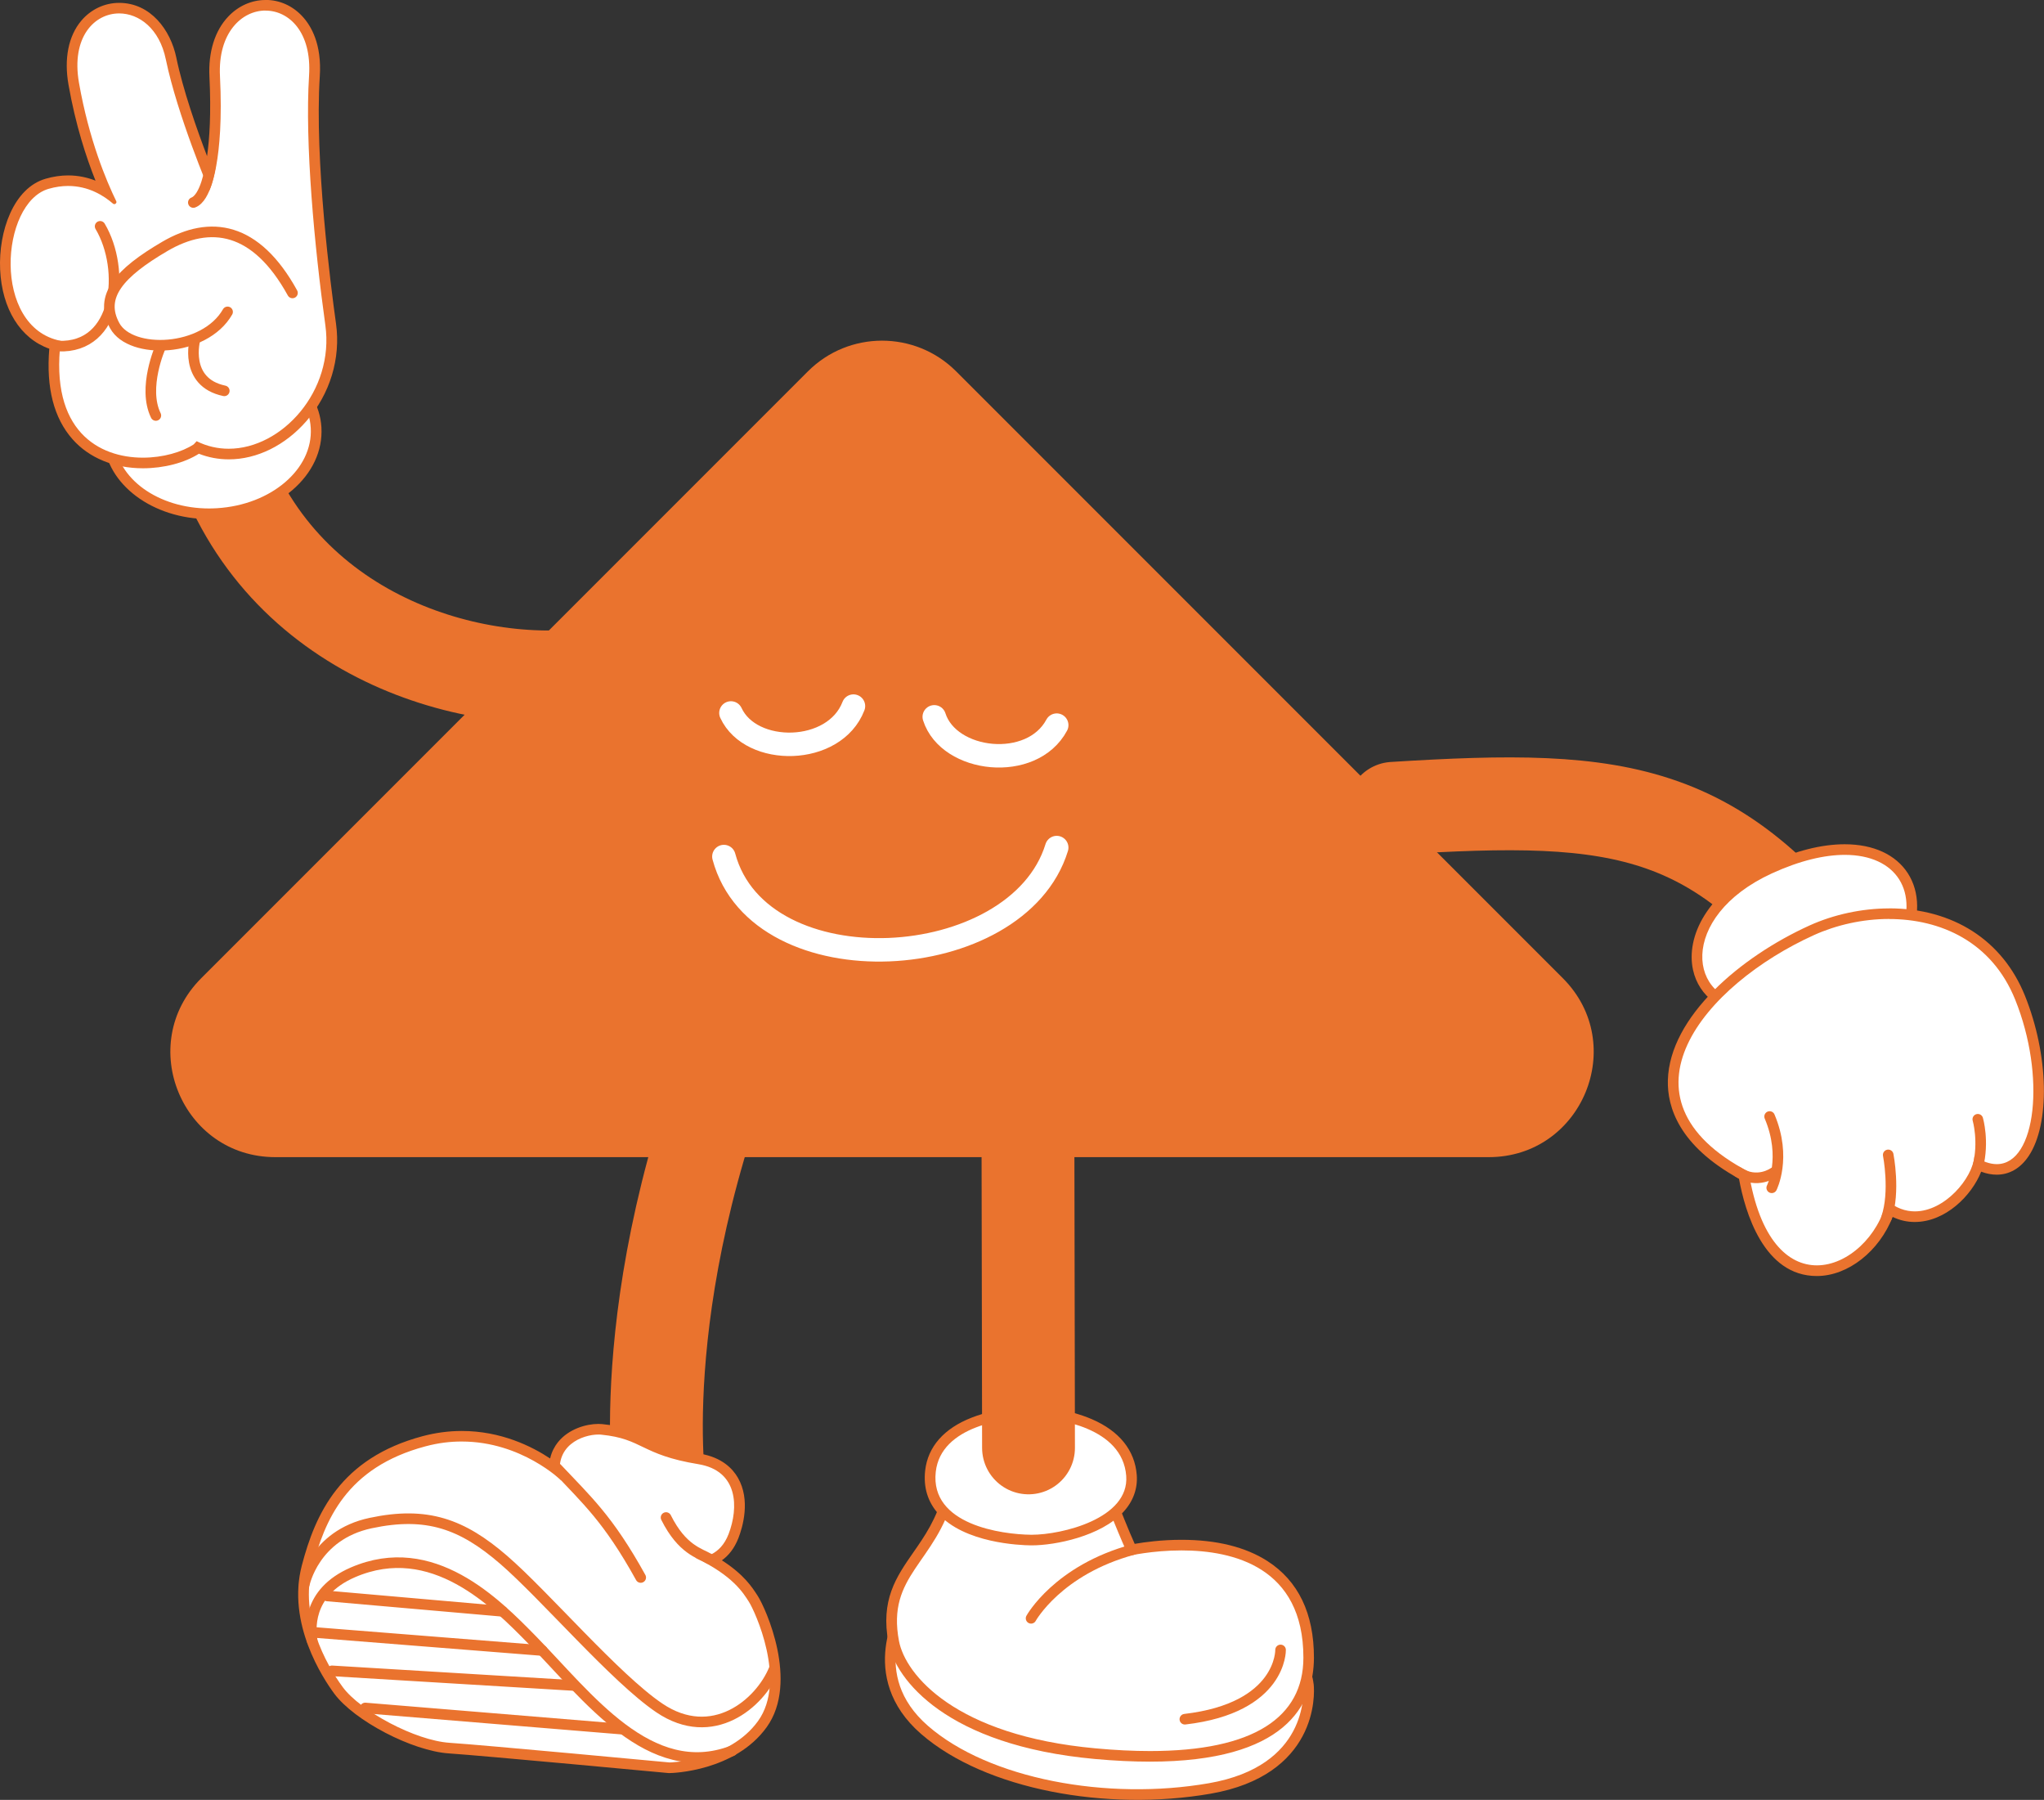
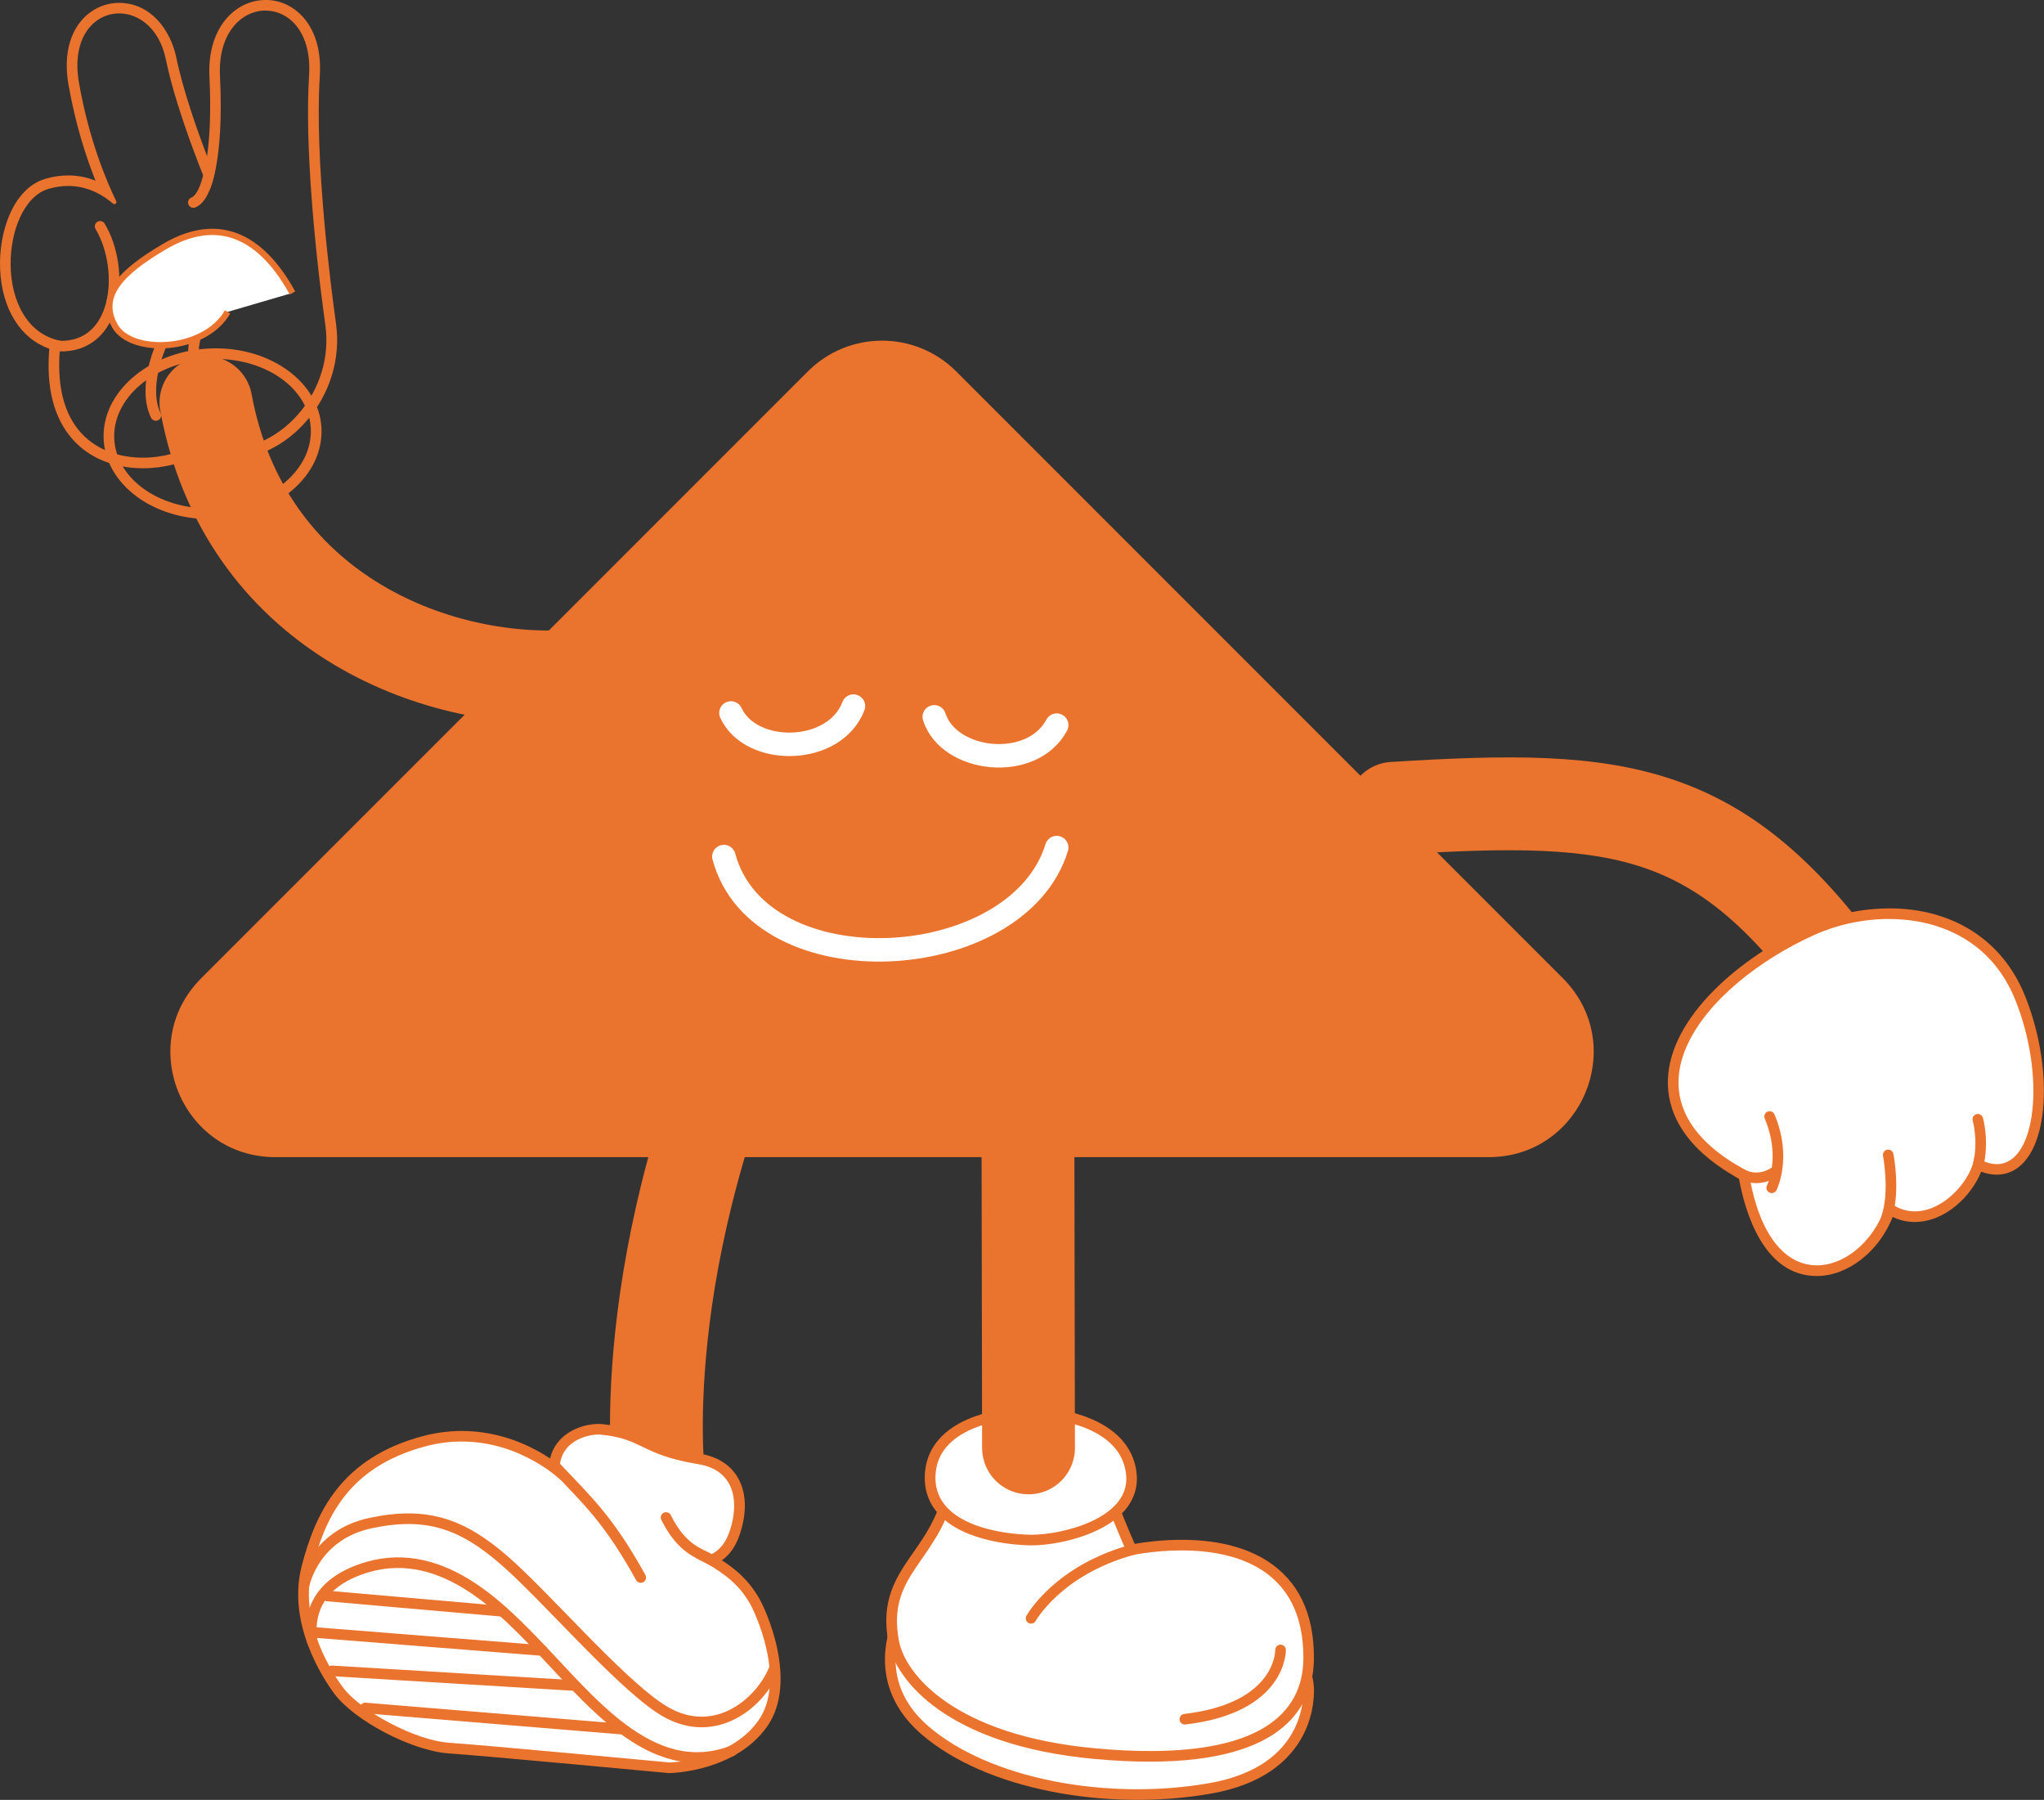
<svg xmlns="http://www.w3.org/2000/svg" id="Layer_2" data-name="Layer 2" viewBox="0 0 327.63 288.43">
  <rect x="0" y="0" width="327.63" height="288.43" fill="#333333" stroke="none" />
  <defs>
    <style>      .cls-1 {        stroke-width: 14.88px;      }      .cls-1, .cls-2, .cls-3 {        fill: none;      }      .cls-1, .cls-2, .cls-3, .cls-4 {        stroke-linecap: round;      }      .cls-1, .cls-3, .cls-5, .cls-4 {        stroke: #ea732e;      }      .cls-1, .cls-5 {        stroke-miterlimit: 10;      }      .cls-6 {        fill: #ea732e;      }      .cls-7, .cls-5, .cls-4 {        fill: #fff;      }      .cls-2 {        stroke: #fff;        stroke-width: 3.76px;      }      .cls-2, .cls-3, .cls-4 {        stroke-linejoin: round;      }      .cls-3, .cls-4 {        stroke-width: 1.7px;      }    </style>
  </defs>
  <g id="Layer_1-2" data-name="Layer 1">
    <g>
      <g>
        <path class="cls-1" d="M33.01,64.5c6.18,33.46,36.61,45.31,58.58,43.86" />
        <g>
-           <path class="cls-7" d="M33.53,82.32c-8.61,0-15.67-5.2-16.06-11.85-.42-7.05,6.69-13.23,15.84-13.77.43-.03.86-.04,1.29-.04,8.61,0,15.67,5.2,16.06,11.85.2,3.46-1.36,6.8-4.41,9.41-2.98,2.55-7.04,4.1-11.43,4.36-.43.03-.86.04-1.29.04h0Z" />
          <path class="cls-6" d="M34.6,57.52c8.15,0,14.84,4.77,15.21,11.05.39,6.59-6.35,12.35-15.04,12.87-.42.02-.83.04-1.24.04-8.15,0-14.84-4.77-15.21-11.05-.39-6.59,6.35-12.35,15.04-12.87.42-.02.83-.04,1.24-.04M34.6,55.82c-.44,0-.9.01-1.34.04-9.62.57-17.09,7.15-16.64,14.67.42,7.09,7.85,12.65,16.91,12.65.44,0,.9-.01,1.34-.04,4.57-.27,8.81-1.89,11.94-4.56,3.26-2.78,4.93-6.37,4.71-10.11-.42-7.09-7.85-12.65-16.91-12.65h0Z" />
        </g>
        <g>
-           <path class="cls-7" d="M22.91,74.19c-4.38,0-8.16-1.55-10.66-4.38-2.93-3.32-4.09-8.21-3.44-14.54-5.5-1.51-7.71-7.18-7.94-12.13-.25-5.63,2-12.34,6.68-13.7,1.13-.33,2.26-.49,3.37-.49,2.48,0,4.52.82,6.07,1.79-1.6-3.63-3.82-9.6-5.18-17.32-.69-3.91-.03-7.31,1.86-9.55,1.39-1.65,3.31-2.56,5.42-2.56,3.31,0,7.17,2.49,8.32,8.04,1.37,6.6,4.53,14.9,6.06,18.73.61-2.46,1.37-7.36.95-15.82-.19-3.74.8-6.94,2.79-9.03,1.46-1.54,3.37-2.38,5.37-2.38s3.81.82,5.21,2.31c1.36,1.45,2.92,4.19,2.61,9.01-.86,13.46,1.78,33.88,2.61,39.82.74,5.32-.91,10.75-4.52,14.91-3.24,3.72-7.54,5.85-11.81,5.85-1.72,0-3.37-.35-4.94-1.03l-.05.06c-.05.05-.1.1-.16.13-2.12,1.4-5.42,2.27-8.61,2.27h0Z" />
          <path class="cls-6" d="M42.57,1.7c3.74,0,7.42,3.44,6.97,10.42-.69,10.74.85,27.35,2.61,39.99,1.47,10.51-6.94,19.8-15.49,19.8-1.73,0-3.48-.38-5.14-1.21l-.47.51c-1.87,1.23-4.92,2.13-8.14,2.13-7.05,0-14.94-4.28-13.17-18.72C-1.35,52.47.05,32.5,7.79,30.26c1.11-.32,2.16-.46,3.13-.46,3.26,0,5.7,1.54,7.19,2.83.07.06.14.08.22.08.22,0,.42-.24.3-.48-1.57-3.21-4.37-9.85-5.97-18.96-1.28-7.31,2.47-11.12,6.44-11.12,3.16,0,6.46,2.4,7.48,7.37,1.87,9.03,6.97,21,6.97,21,0,0,2.4-4.46,1.71-18.31-.35-6.97,3.51-10.52,7.3-10.52M42.57,0c-2.23,0-4.36.94-5.98,2.65-2.15,2.26-3.22,5.68-3.02,9.65.29,5.86.01,9.97-.38,12.72-1.63-4.27-3.86-10.6-4.94-15.84C27.34,4.84,24.17.46,19.09.46c-2.33,0-4.54,1.05-6.07,2.87-2.05,2.44-2.78,6.08-2.04,10.25,1.13,6.43,2.85,11.67,4.33,15.37-1.27-.5-2.74-.84-4.39-.84-1.18,0-2.4.18-3.6.53C2.17,30.12-.25,37.07.02,43.18c.29,6.35,3.26,11.07,7.88,12.7-.52,6.25.73,11.12,3.72,14.5,2.66,3.01,6.67,4.66,11.3,4.66,3.34,0,6.67-.87,8.96-2.33,1.53.6,3.14.9,4.8.9,4.51,0,9.05-2.24,12.45-6.15,3.78-4.34,5.5-10.03,4.73-15.59-.83-5.92-3.46-26.27-2.6-39.65.33-5.12-1.36-8.08-2.84-9.65-1.56-1.66-3.63-2.58-5.83-2.58h0Z" />
        </g>
        <path class="cls-3" d="M31.26,54.37s-1.89,6.87,4.69,8.26" />
        <path class="cls-3" d="M25.73,55.58s-2.93,6.55-.75,11" />
        <path class="cls-3" d="M16.05,36.27c4.1,6.9,2.96,19.63-6.75,19.19" />
        <path class="cls-5" d="M46.88,46.94c-5.85-10.62-13.18-11.71-20.45-7.46-7.27,4.25-10.61,8.02-8.04,12.71,2.57,4.69,14.4,4.25,18.09-2.21" />
-         <path class="cls-3" d="M46.88,46.94c-5.85-10.62-13.18-11.71-20.45-7.46-7.27,4.25-10.61,8.02-8.04,12.71,2.57,4.69,14.4,4.25,18.09-2.21" />
        <path class="cls-3" d="M33.7,26.82s-.71,4.88-2.71,5.63" />
      </g>
      <g>
        <path class="cls-1" d="M223.37,129.53c36.98-2.31,53.16-.77,74.74,30.82" />
        <g>
          <g>
-             <path class="cls-7" d="M281,161.61c-4.56,0-7.93-2.45-8.79-6.38-1.07-4.88,2.06-11.73,11.44-16.04,4.4-2.02,8.45-3.05,12.04-3.05,4.28,0,7.61,1.51,9.39,4.25,1.81,2.8,1.81,6.57,0,10.63-.08.19-.23.34-.42.42l-21.55,9.97c-.08.04-.16.06-.24.07-.64.09-1.27.13-1.87.13h0Z" />
-             <path class="cls-6" d="M295.69,136.99c8.33,0,12.08,5.95,8.62,13.68l-21.55,9.97c-.61.08-1.2.12-1.76.12-10.53,0-12.17-13.83,3.01-20.8,4.49-2.06,8.44-2.97,11.69-2.97M295.69,135.29c-3.71,0-7.88,1.05-12.4,3.13-9.82,4.51-13.06,11.79-11.92,17,.94,4.28,4.71,7.05,9.62,7.05.64,0,1.31-.05,1.99-.14.17-.02.33-.07.49-.14l21.55-9.97c.37-.17.67-.47.84-.85,1.94-4.32,1.91-8.38-.06-11.44-1.94-2.99-5.53-4.64-10.11-4.64h0Z" />
-           </g>
+             </g>
          <g>
            <path class="cls-7" d="M291.22,203.64c-2.76,0-9.37-1.5-11.7-15.31-7.68-4.11-11.49-9.23-11.32-15.21.27-9.78,11.36-19.12,22.22-24.04,3.78-1.71,8.17-2.65,12.39-2.65,9.9,0,17.56,4.91,21.01,13.47,3.66,9.1,3.95,20.05.66,24.93-1.14,1.69-2.66,2.58-4.41,2.58h0c-.94,0-1.94-.26-2.98-.78-1.08,3.69-5.29,8.36-10.15,8.36-1.42,0-2.76-.4-4-1.19-1.79,5.61-6.72,9.85-11.7,9.85Z" />
            <path class="cls-6" d="M302.8,147.27c8.18,0,16.45,3.58,20.22,12.94,4.91,12.19,3.39,26.34-2.96,26.34-1.06,0-2.26-.4-3.58-1.26-.32,3.55-4.75,8.83-9.55,8.83-1.5,0-3.04-.52-4.5-1.77-1.29,5.7-6.24,10.42-11.21,10.42-4.58,0-9.18-4.02-10.93-15.01-22.55-11.78-7.06-29.98,10.48-37.92,3.56-1.61,7.79-2.58,12.03-2.58M302.8,145.57c-4.33,0-8.85.97-12.74,2.73-11.1,5.03-22.43,14.65-22.72,24.79-.12,4.31,1.79,10.51,11.4,15.79.96,5.29,3.94,15.6,12.47,15.6,5.04,0,10.03-4.01,12.16-9.47,1.12.54,2.3.81,3.54.81,4.93,0,9.13-4.23,10.65-8.06.85.32,1.68.48,2.48.48,2.04,0,3.81-1.02,5.11-2.95,3.49-5.17,3.25-16.23-.57-25.72-3.58-8.9-11.53-14.01-21.8-14.01h0Z" />
          </g>
          <path class="cls-3" d="M302.66,185.07s1.16,5.87-.29,10.12" />
          <path class="cls-3" d="M317.02,179.36s1.04,3.56,0,7.63" />
          <path class="cls-3" d="M283.65,178.92c2.79,6.59.34,11.42.34,11.42" />
          <path class="cls-3" d="M284.32,187.89s-2.65,1.96-5.71-.06" />
        </g>
      </g>
      <path class="cls-6" d="M250.5,156.75l-97.24-97.24c-6.56-6.56-17.2-6.56-23.76,0l-97.24,97.24c-10.58,10.58-3.09,28.68,11.88,28.68h194.48c14.97,0,22.46-18.1,11.88-28.68Z" />
      <g>
        <path class="cls-4" d="M209.72,269.95c.18,1.63.61,13.8-15.83,16.65s-35.64-.65-45.69-9.38c-10.04-8.73-3.27-19.53-3.27-19.53,0,0,62.86-5.48,64.78,12.26Z" />
        <g>
          <path class="cls-7" d="M184.33,281.44c-2.71,0-5.66-.14-8.78-.43-23.18-2.11-31.2-12.23-32.28-17.88-1.26-6.56,1.21-10.09,3.81-13.84,1.89-2.71,3.84-5.52,4.98-9.88.65-2.5,2.63-5.47,8.31-5.47,7.23,0,16.5,4.73,16.89,4.93.18.09.33.25.4.45.97,2.48,2.85,7.19,3.74,9.04,1.29-.25,4.34-.76,8-.76,5.46,0,9.94,1.1,13.32,3.28,4.69,3.02,7.06,7.98,7.06,14.75,0,7.22-4.42,15.82-25.44,15.82Z" />
          <path class="cls-6" d="M160.36,234.79c7.11,0,16.5,4.84,16.5,4.84,0,0,3.17,8.12,4.07,9.69,0,0,3.73-.87,8.46-.87,8.24,0,19.53,2.65,19.53,17.18,0,9.58-7.98,14.97-24.59,14.97-2.68,0-5.58-.14-8.7-.43-22.54-2.05-30.5-11.82-31.53-17.19-2.03-10.6,5.93-12.46,8.78-23.35.95-3.63,3.93-4.84,7.49-4.84M160.36,233.09h0c-6.22,0-8.4,3.32-9.13,6.11-1.11,4.22-3.01,6.96-4.86,9.61-2.71,3.9-5.27,7.58-3.95,14.49,1.13,5.88,9.35,16.41,33.04,18.57,3.15.29,6.13.43,8.86.43,21.72,0,26.28-9.06,26.29-16.67,0-7.08-2.5-12.28-7.45-15.47-3.52-2.26-8.15-3.41-13.78-3.41-3.19,0-5.95.38-7.5.65-.89-1.97-2.43-5.81-3.44-8.39-.15-.39-.44-.7-.81-.89-.4-.21-9.84-5.03-17.27-5.03h0Z" />
        </g>
        <g>
          <path class="cls-7" d="M165.24,246.79c-1.68-.02-10.27-.34-14.22-4.8-1.52-1.71-2.15-3.8-1.88-6.21.82-7.46,10.56-9.45,16.18-9.45.19,0,.36,0,.52,0,1.13.03,5.09.26,8.82,1.86,4.11,1.77,6.43,4.62,6.71,8.25.15,1.96-.5,3.73-1.93,5.28-3.43,3.7-10.43,5.07-14.04,5.07h-.16Z" />
          <path class="cls-6" d="M165.31,227.18c.18,0,.34,0,.5,0,3.68.11,14.12,1.57,14.71,9.33.52,6.87-10.38,9.43-15.12,9.43-.05,0-.1,0-.14,0-4.66-.05-16.2-1.59-15.27-10.07.82-7.41,11.23-8.69,15.33-8.69M165.31,225.47h0c-1.21,0-5.48.12-9.51,1.68-4.49,1.74-7.09,4.69-7.51,8.53-.29,2.66.41,4.97,2.09,6.87,4.19,4.73,13.1,5.07,14.85,5.09h.16c3.75,0,11.05-1.45,14.66-5.34,1.58-1.7,2.32-3.75,2.16-5.92-.3-3.97-2.8-7.07-7.22-8.97-3.87-1.66-7.97-1.9-9.13-1.93-.17,0-.35,0-.55,0h0Z" />
        </g>
        <line class="cls-1" x1="164.86" y1="232.02" x2="164.76" y2="176.77" />
        <path class="cls-4" d="M165.27,259.33s4.28-7.76,16.37-11.02" />
        <path class="cls-4" d="M205.26,264.4s.22,9.28-15.34,11.1" />
      </g>
      <g>
        <path class="cls-1" d="M105.68,237.89s-5.01-35.58,17.75-83.81" />
        <g>
          <path class="cls-7" d="M107.25,283.28c-.3-.03-29.8-2.79-35.24-3.15-5.57-.37-14.7-5.12-17.75-9.25-1.77-2.4-7.38-10.91-5.05-19.81,2.21-8.44,6.02-16.72,18.76-20.12,2-.53,4.04-.8,6.05-.8,7,0,12.29,3.17,14.83,5.07.04-1.65.63-2.8,1.22-3.55,1.54-1.95,4.1-2.65,5.84-2.65.19,0,.37,0,.54.03,3.4.34,5.11,1.16,6.92,2.03,1.89.91,4.03,1.94,8.7,2.7,2.56.42,4.4,1.58,5.47,3.44,1.3,2.27,1.31,5.6.03,8.91-.87,2.26-2.3,3.34-3.56,3.86,4.35,2.48,5.82,4.78,6.66,6.09l.09.15c1.16,1.81,6.37,13.17,1.45,20.02-4.84,6.75-14.46,7.01-14.87,7.02,0,0-.01,0-.02,0-.03,0-.05,0-.08,0Z" />
          <path class="cls-6" d="M95.91,229.88c.16,0,.31,0,.45.02,6.73.67,6.3,3.21,15.57,4.73,6.43,1.05,6.48,6.97,4.85,11.21-1.33,3.45-4.07,3.77-5.04,3.77-.22,0-.35-.02-.35-.02,6.12,2.91,7.76,5.7,8.66,7.11.91,1.41,6.12,12.59,1.47,19.07s-14.19,6.66-14.19,6.66c0,0-29.75-2.79-35.26-3.15s-14.3-5.09-17.12-8.91-6.91-11.46-4.91-19.09,5.44-16.12,18.16-19.51c2.05-.55,4-.78,5.83-.77,9.56,0,15.92,6.23,15.92,6.23-1.37-5.63,3.48-7.35,5.97-7.35M95.91,228.18c-1.92,0-4.78.78-6.51,2.97-.48.61-.97,1.46-1.22,2.57-2.93-1.95-7.89-4.41-14.16-4.41-2.09,0-4.2.28-6.27.83-13.2,3.52-17.2,12.45-19.37,20.72-2.43,9.26,3.36,18.05,5.19,20.53,3.23,4.36,12.51,9.2,18.38,9.59,5.43.36,34.92,3.12,35.22,3.15.05,0,.11,0,.16,0,.01,0,.02,0,.03,0,.42,0,10.46-.28,15.54-7.37,5.2-7.25-.21-19.1-1.42-20.98l-.09-.14c-.8-1.24-2.12-3.32-5.68-5.6,1.01-.72,1.98-1.84,2.66-3.59.66-1.71,1.97-6.06-.09-9.64-.83-1.44-2.55-3.28-6.07-3.86-4.55-.74-6.54-1.7-8.47-2.63-1.88-.91-3.66-1.76-7.21-2.11-.19-.02-.4-.03-.62-.03h0Z" />
        </g>
        <path class="cls-3" d="M102.7,252.79c-5.21-9.42-8.67-12.43-13.45-17.53" />
        <path class="cls-3" d="M113.69,249.79c-1.51-.89-4.34-1.43-6.93-6.61" />
        <path class="cls-3" d="M48.78,253.89s1.56-7.89,10.62-9.82c9.06-1.93,14.7.17,21.31,5.87,6.61,5.71,17.91,18.98,24.97,23.75,8.51,5.75,16.15-.67,18.41-6.23" />
        <path class="cls-3" d="M50.03,262.89c-.21-1.44-1.06-7.65,6.55-10.93,12.72-5.48,22.91,4.91,28.75,10.87,8.89,9.07,18.82,22.73,32.02,17.74" />
        <line class="cls-3" x1="52.47" y1="255.75" x2="80.56" y2="258.21" />
        <line class="cls-3" x1="50.47" y1="261.6" x2="86.92" y2="264.49" />
        <line class="cls-3" x1="92.09" y1="270.1" x2="53.21" y2="267.75" />
        <line class="cls-3" x1="58.54" y1="273.7" x2="99.59" y2="277.08" />
      </g>
      <g>
        <path class="cls-2" d="M136.8,113.15c-3.03,7.9-16.42,8.05-19.64,1.1" />
        <path class="cls-2" d="M169.38,116.2c-3.99,7.46-17.29,5.96-19.63-1.33" />
        <path class="cls-2" d="M116.03,137.26c5.74,21.31,47.07,18.96,53.35-1.44" />
      </g>
    </g>
  </g>
</svg>